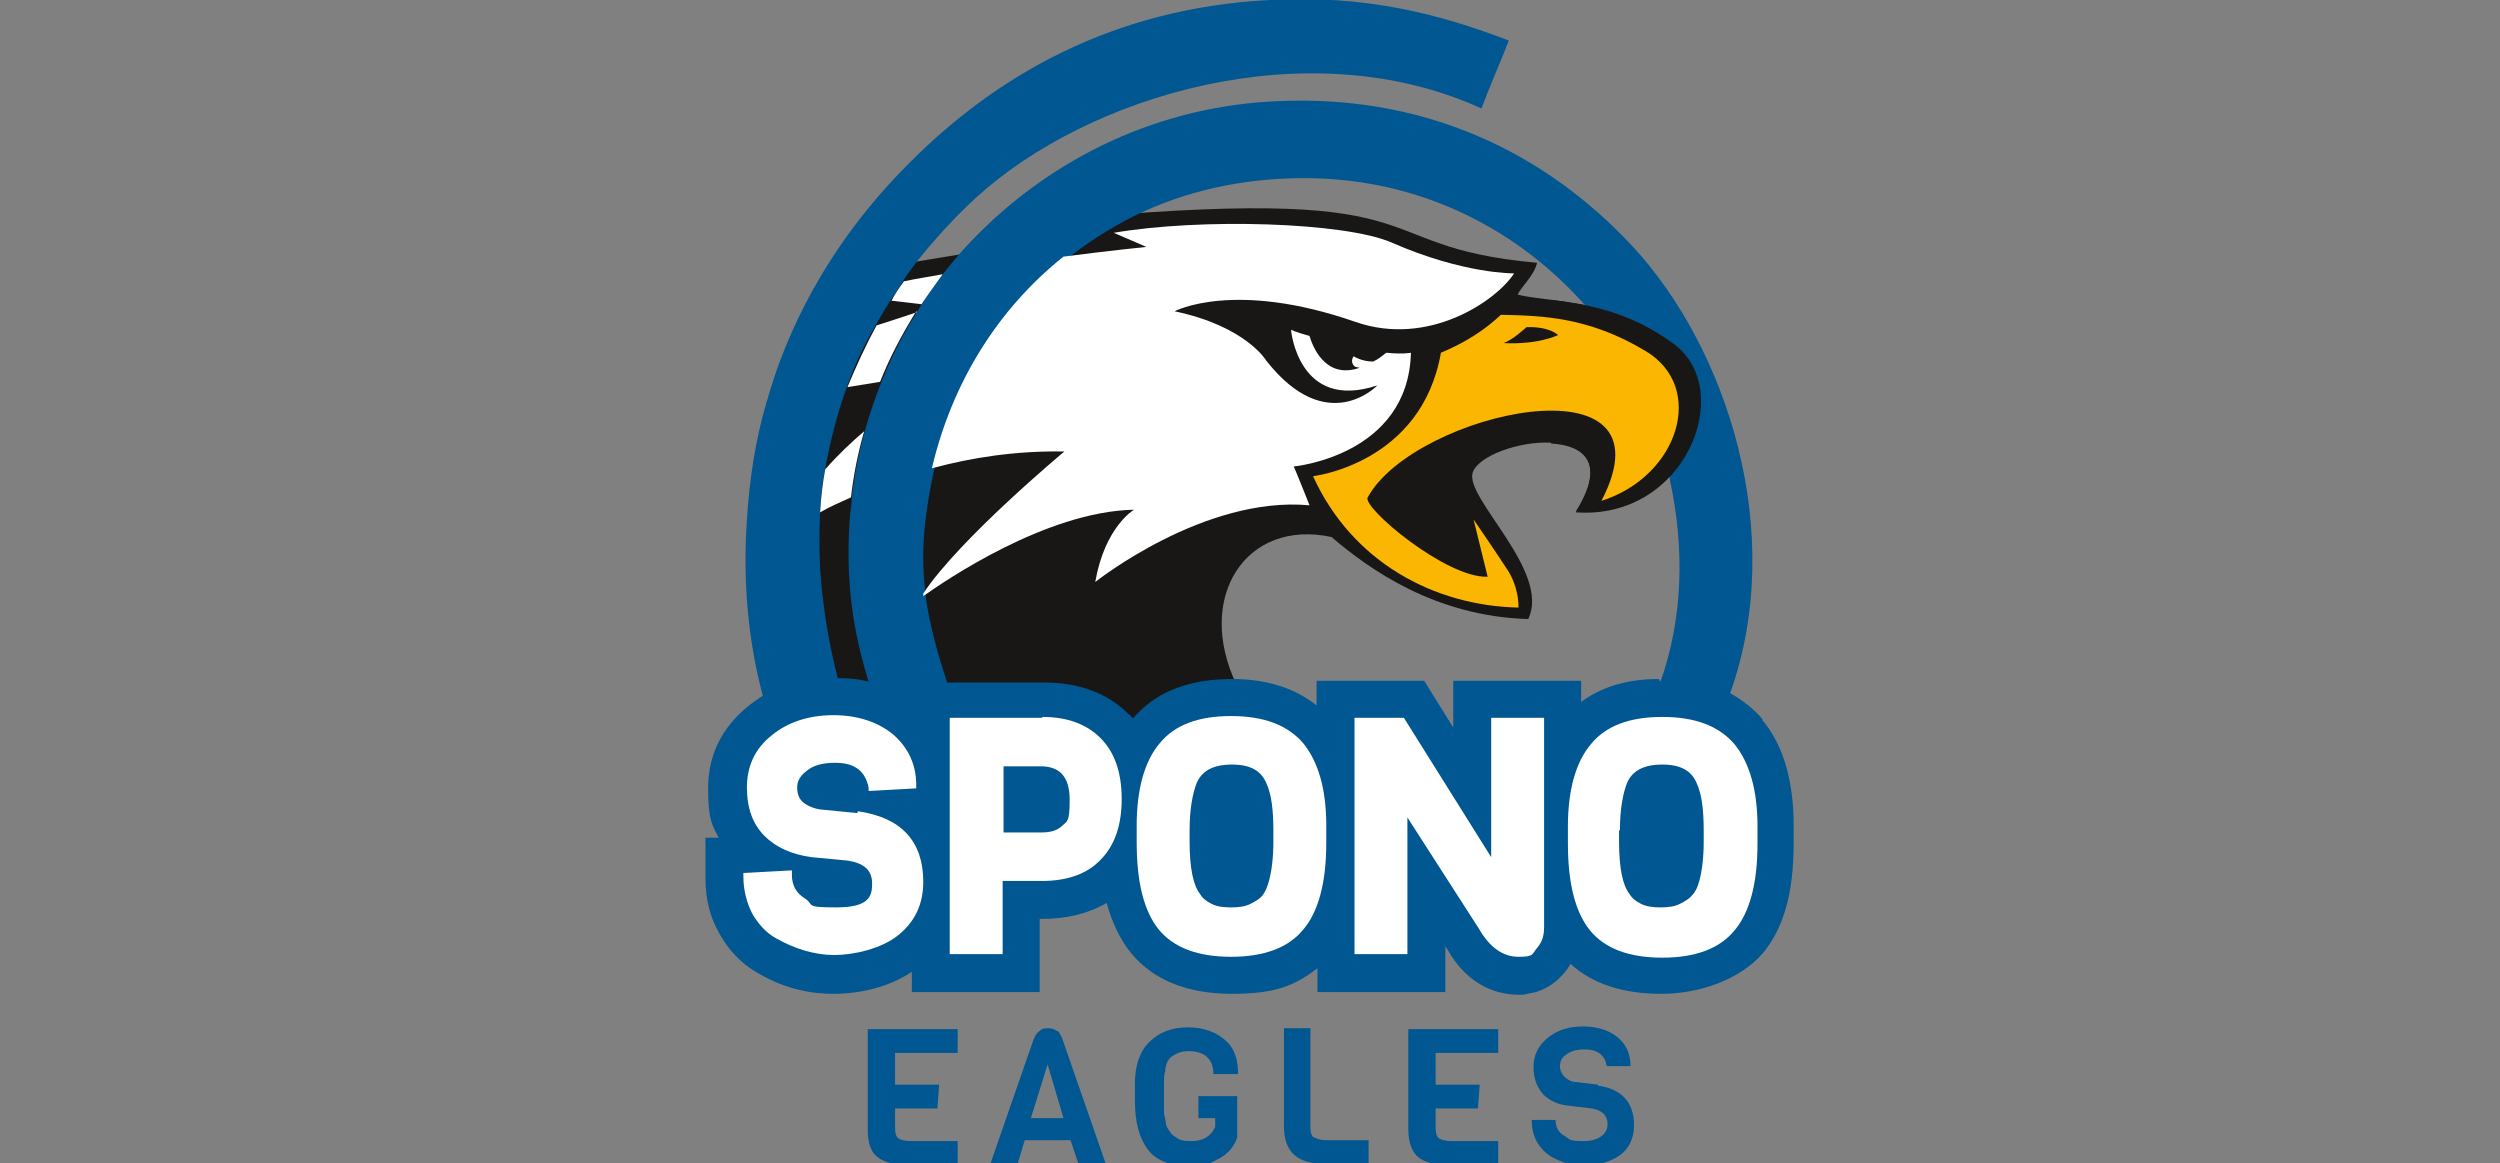
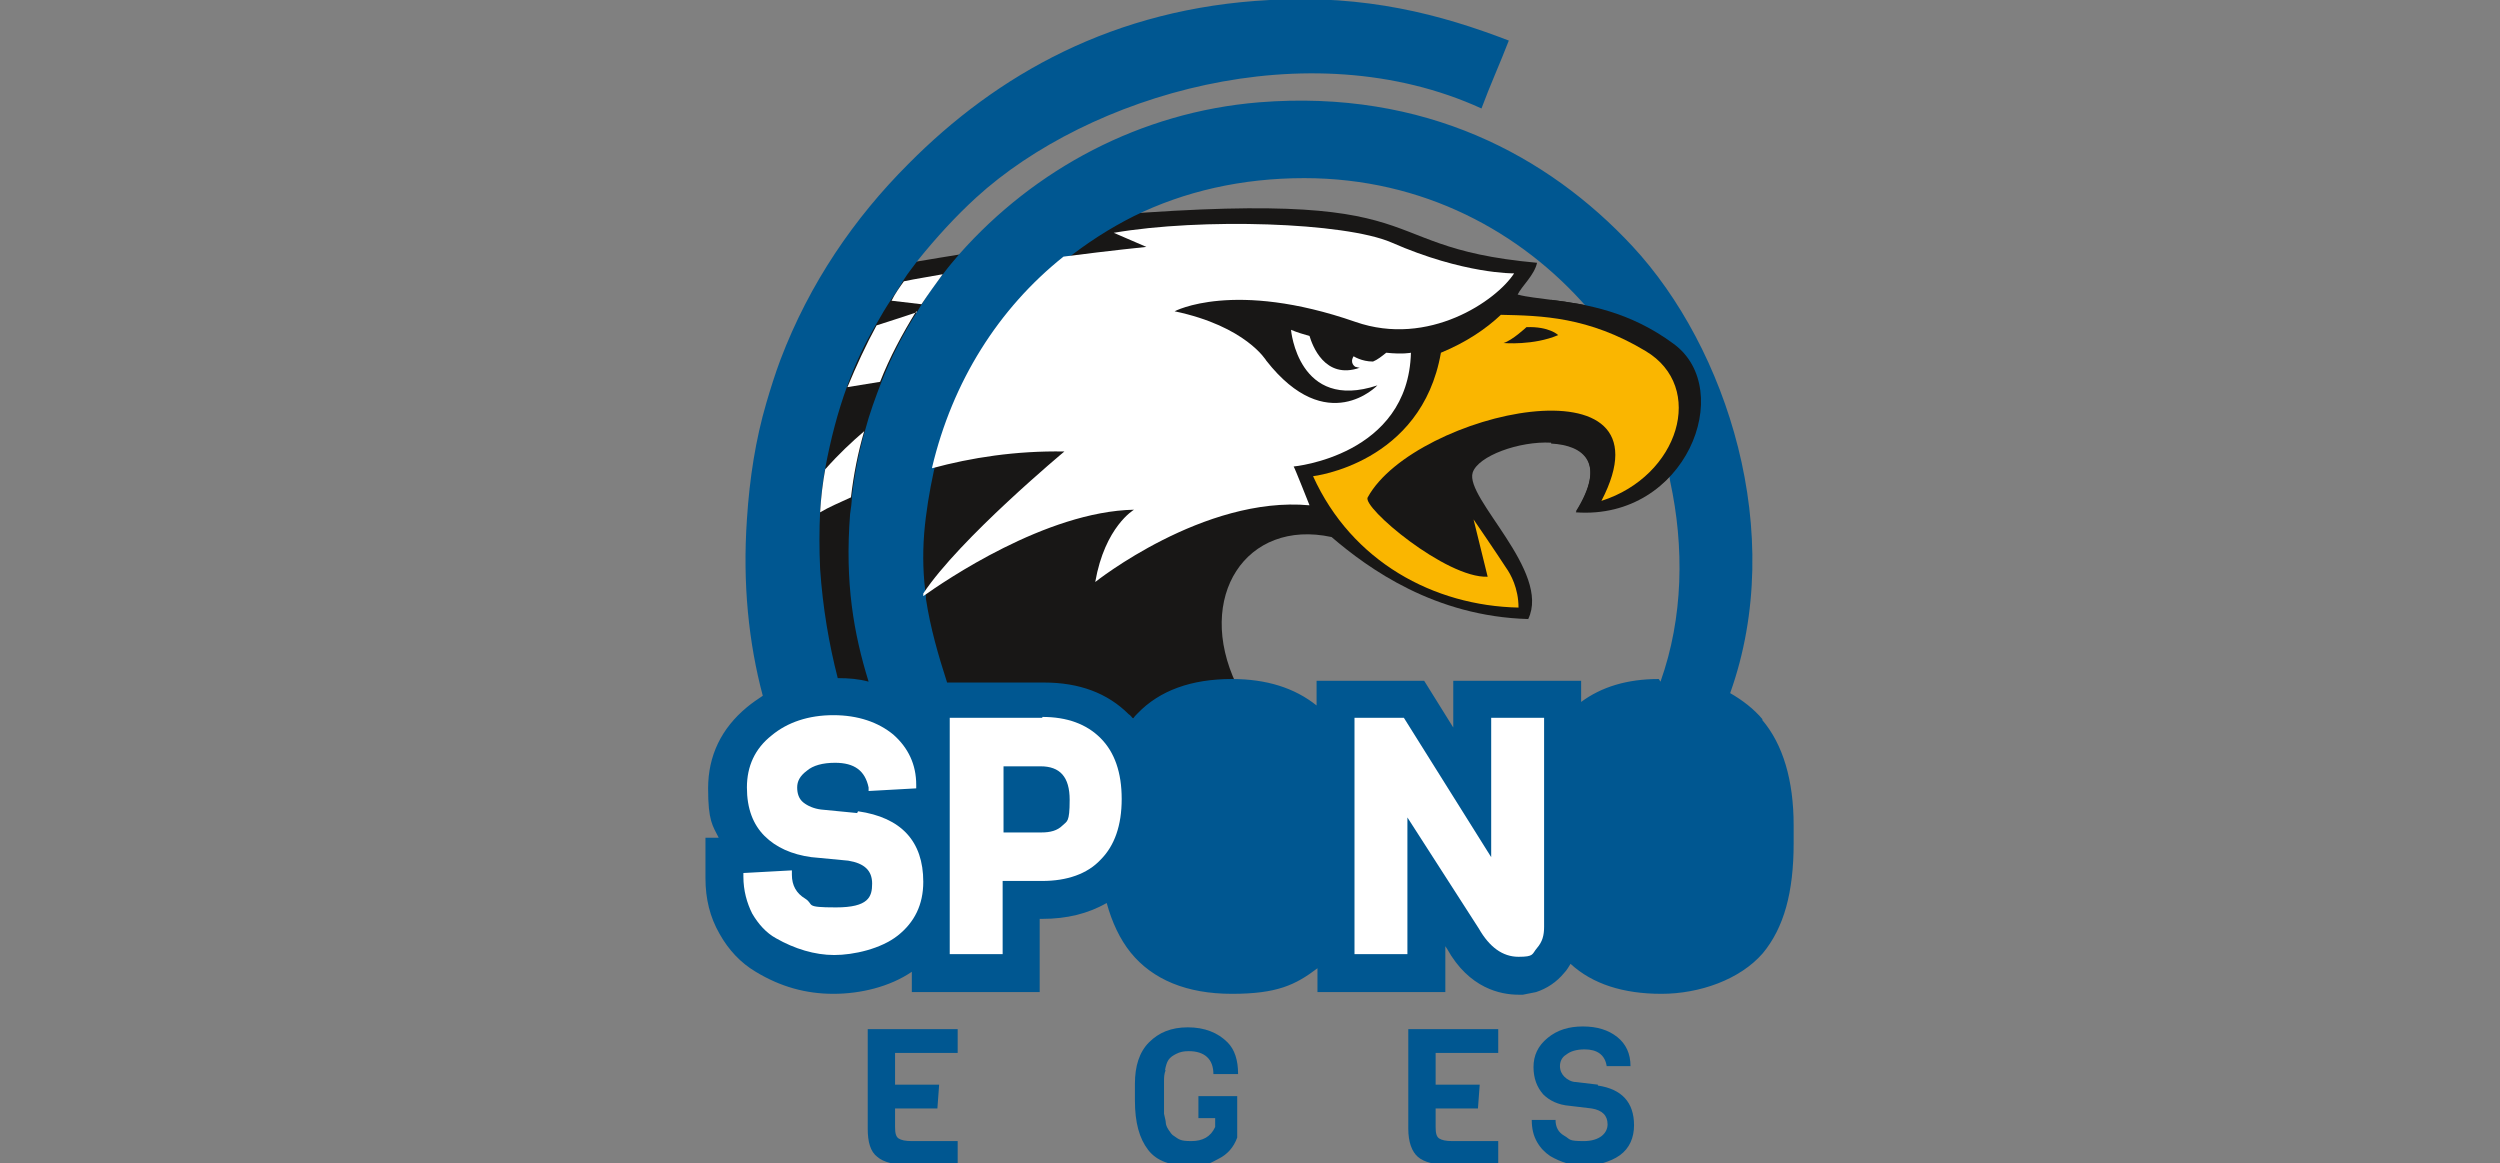
<svg xmlns="http://www.w3.org/2000/svg" id="Ebene_1" version="1.1" viewBox="0 0 283.5 131.9">
  <rect x="0" y="0" width="283.5" height="131.9" fill="#808080" stroke="none" />
  <defs>
    <style>
      .st0 {
        fill: none;
      }

      .st1 {
        fill: #fff;
      }

      .st2 {
        fill: #181716;
      }

      .st3 {
        fill: #005791;
      }

      .st4 {
        fill: #fab600;
      }
    </style>
  </defs>
  <g id="bird_x5F_silhouette">
    <path class="st2" d="M189.8,39c-5-3.7-9.9-4.5-13.9-5-1.4-.2-2.7-.3-3.8-.6.5-1,1.9-2.2,2.2-3.6-21-1.9-9-9.3-56.3-4.7,1.6,1,1.7.8,3,1.8-13.8,2.2-17.4,2.8-21.9,3.6-5.1,9.9-9,20.7-9.9,31.7.3.8.2,1.6-.1,2.3-.2,3.6,0,7.2.6,10.8,1.1.4,2.4.8,3.6,1.2,0,.7.2,1.4.7,1.4,1,0,6.5.8,6.5.8v-.5c8.4,1.7,17.6,2.6,25.1,2.6l1.3.7h3.3s1.6-.4,2.3-.8c.1,0,.2-.2.4-.4,3.6-.5,6.2-1.4,7.3-2.7-4.7-9.9,1.1-18.8,10.8-16.7,4.2,3.6,11.7,9,22.3,9.3,2.6-5.4-7.2-13.7-6.3-16.6.6-1.9,5.3-3.6,8.9-3.4,3.7.2,6.3,2.2,2.8,7.8,12.5.9,18.2-13.9,11.1-19.1h0Z" />
  </g>
  <g id="eagles">
    <g>
      <path class="st3" d="M199.9,81.6c-1-1.2-2.3-2.2-3.7-3,6.5-18.2-.4-39.2-11.1-50.7-9.5-10.2-23.5-17.8-42.3-16.3-13.5,1.1-25.5,7.6-34,17.2-.6.7-1.2,1.4-1.8,2.2h0c-.9,1.1-1.7,2.2-2.4,3.4-.2.3-.4.6-.5.8-1.6,2.5-3,5.2-4.1,8-.7,1.8-1.4,3.7-1.9,5.6-.7,2.4-1.2,5-1.5,7.5,0,.7-.1,1.3-.2,2-.6,7.8.4,13.5,2.1,19-1.1-.3-2.2-.4-3.5-.4-1-3.9-1.7-8-2-12.4-.1-2.2-.1-4.4,0-6.5h0c.1-1.7.3-3.4.6-5h0c.6-3.2,1.4-6.3,2.5-9.3.9-2.5,2-4.8,3.3-7,.5-.9,1.1-1.9,1.7-2.8.5-.7,1-1.5,1.4-2.2h0c.5-.8,1.1-1.5,1.6-2.2,2.1-2.6,4.3-5,6.6-7.1,12.7-11.6,37.6-19.1,57.3-10.1,1-2.7,2.1-5.1,3.1-7.7-7.8-3-16.2-5.2-27.1-4.6-17.7.9-31,8.5-41,18.6-6.1,6.1-11.2,13.5-14.5,22.2-.6,1.6-1.1,3.2-1.6,4.9-1.2,4.1-1.9,8.5-2.2,13.2-.5,7.3.2,14,1.8,20-.6.4-1.2.8-1.8,1.3-2.9,2.4-4.4,5.5-4.4,9.2s.5,4.2,1.2,5.6h-1.5v4.6c0,2.3.5,4.4,1.6,6.3,1,1.8,2.4,3.3,4.1,4.3h0c2.8,1.7,5.7,2.5,8.8,2.5s6.4-.8,8.9-2.5v2.3h14.5v-8.3h.3c2.8,0,5.2-.6,7.3-1.8.6,2.2,1.5,4.1,2.7,5.6,2.5,3.1,6.4,4.7,11.5,4.7s7.2-1,9.7-2.9v2.7h14.5v-5.2l.2.3c2.5,4.5,6.1,5.2,8.1,5.2h0c.2,0,.4,0,.5,0l1.5-.3c1.2-.4,2.3-1.1,3.2-2.2.3-.3.5-.7.7-1,2.5,2.3,6,3.4,10.3,3.4s8.9-1.6,11.5-4.6c2.4-2.9,3.5-6.9,3.5-12.5v-2c0-5.1-1.2-9.2-3.6-12h0ZM188.1,77c-3.6,0-6.5.9-8.8,2.6v-2.4h-14.5v5.3l-3.3-5.3h-12.2v2.8c-2.5-2-5.7-3-9.6-3,0,0,0,0,0,0-4.6,0-8.2,1.3-10.7,3.9-.2.2-.4.4-.5.6-.2-.2-.3-.4-.5-.5,0,0,0,0,0,0-2.4-2.4-5.6-3.6-9.6-3.6h-11c-1-3.1-1.9-6.2-2.4-9.5,0-.1,0-.2,0-.3-.3-2.2-.4-4.5-.2-7.1.2-2.4.6-4.8,1.1-7.1,2.3-9.7,7.6-18,14.9-23.9h0c2.4-1.9,5-3.6,7.8-5,5.7-2.8,12.2-4.3,19.3-4.3,13.5,0,24.6,6.1,32.1,14.7.2.3.5.5.7.8.6.7,1.1,1.4,1.6,2.1,2.7,3.9,5,8.8,6.5,14.1.2.9.5,1.8.6,2.7,1.6,7.4,1.5,15.4-1.1,22.7h0Z" />
      <path class="st3" d="M98.4,128c0,1.5.3,2.6,1.1,3.2.7.6,1.9.9,3.6.9h5.5v-2.7h-5.2c-.7,0-1.2-.1-1.5-.3-.3-.2-.4-.6-.4-1.3v-2.1h4.8l.2-2.7h-5v-3.6h7.1v-2.7h-10.2v11.3h0Z" />
-       <path class="st3" d="M119.8,116.9c-.2-.2-.6-.3-.9-.3s-.7,0-1,.3c-.3.2-.5.5-.7,1l-4.9,14.1h3.1l.8-2.7h5.2l.9,2.7h3.1l-4.9-14.1c-.2-.5-.4-.9-.6-1h0ZM116.9,126.8l1.9-6.1,1.8,6.1h-3.7,0Z" />
      <path class="st3" d="M132.1,121.4c.1-.5.2-.9.4-1.2.2-.3.5-.5.9-.7s.8-.3,1.4-.3c1.8,0,2.8.9,2.8,2.6h2.8c0-1.6-.4-2.8-1.2-3.6-1.1-1.1-2.6-1.7-4.5-1.7s-3.3.6-4.4,1.7c-1.1,1.1-1.6,2.7-1.6,4.7v1.9c0,2.5.5,4.3,1.5,5.6s2.6,1.8,4.7,1.8,2.3-.3,3.3-.8c1-.5,1.7-1.3,2.1-2.4v-4.7h-4.4v2.5h1.9v1c-.5,1.1-1.4,1.6-2.7,1.6s-1.4-.2-2-.6c-.2-.1-.4-.4-.6-.7-.2-.3-.3-.6-.3-.8,0-.2-.1-.5-.2-1,0-.5,0-.8,0-1,0-.2,0-.6,0-1.2s0-1.1,0-1.5c0-.4,0-.8.2-1.3h0Z" />
-       <path class="st3" d="M149,129c-.3-.2-.4-.6-.4-1.3v-11.1h-3v11.1c0,1.5.4,2.6,1.2,3.3.8.7,2,1,3.8,1h4.6v-2.7h-4.6c-.7,0-1.2-.1-1.5-.3h0Z" />
      <path class="st3" d="M159.7,128c0,1.5.4,2.6,1.1,3.2.7.6,1.9.9,3.6.9h5.5v-2.7h-5.2c-.7,0-1.2-.1-1.5-.3-.3-.2-.4-.6-.4-1.3v-2.1h4.8l.2-2.7h-5v-3.6h7.1v-2.7h-10.2v11.3h0Z" />
      <path class="st3" d="M181.2,123l-2.5-.3c-.5,0-1-.3-1.3-.6s-.5-.7-.5-1.2.2-1,.7-1.3c.5-.4,1.2-.6,2.1-.6,1.4,0,2.3.6,2.5,1.9h2.7c0-1.4-.5-2.5-1.5-3.3-1-.8-2.3-1.2-3.9-1.2s-2.9.4-4,1.3c-1.1.9-1.6,2-1.6,3.3s.4,2.3,1.1,3.1c.7.7,1.7,1.2,3,1.3l2.5.3c1.2.2,1.8.8,1.8,1.8s-.9,1.9-2.7,1.9-1.5-.2-2.2-.6c-.7-.4-1-1-1-1.8h-2.7c0,1,.2,1.8.6,2.5.4.7.9,1.2,1.5,1.6,1.2.7,2.5,1.1,3.8,1.1s3-.4,4.1-1.2c1.1-.8,1.6-2,1.6-3.4,0-2.6-1.4-4.1-4.1-4.5h0Z" />
    </g>
  </g>
  <g id="SPONO">
    <g>
-       <path class="st0" d="M174.3,29.8c-.3,1.4-1.7,2.6-2.2,3.6,2.2.5,4.8.6,7.7,1.2-7.5-8.6-18.6-14.6-32.1-14.7-7,0-13.5,1.5-19.3,4.3,35.1-2.6,26.5,3.8,45.9,5.6h0Z" />
+       <path class="st0" d="M174.3,29.8c-.3,1.4-1.7,2.6-2.2,3.6,2.2.5,4.8.6,7.7,1.2-7.5-8.6-18.6-14.6-32.1-14.7-7,0-13.5,1.5-19.3,4.3,35.1-2.6,26.5,3.8,45.9,5.6Z" />
      <g>
        <path class="st0" d="M120.7,51.2c-5.6,0-10.7.7-15,1.9h0c-.5,2.3-.9,4.7-1.1,7.1-.2,2.6-.1,4.9.2,7.1h0c4.1-6.2,16-16.1,16-16.1h0Z" />
        <path class="st0" d="M126.2,26.6c9.9-1.7,26.2-1.2,31.5,1.1,8.2,3.6,13.9,3.5,13.9,3.5-2,3-9.7,8.4-18,5.5-13.8-4.9-20.5-1.2-20.5-1.2,8.1,1.7,10.4,5.6,10.4,5.6,6.9,8.9,12.6,2.8,12.6,2.8-8.9,3-9.8-6.3-9.8-6.3.7.3,1.4.5,2.1.7.3.9,1.7,5,5.7,3.6-.2,0-.3,0-.5-.1,0,0-.7-.4-.2-1.2,0,0,.9.6,2.2.6.5-.3,1-.6,1.5-1,1.9.1,2.8,0,2.8,0-.3,11.7-13.4,12.9-13.3,12.9,0,0,1.8,4.4,1.8,4.4-12-1.1-24.3,8.7-24.3,8.7,1.2-6.3,4.4-8.2,4.4-8.2-10,.1-21.5,8-23.9,9.8h0c.5,3.4,1.4,6.4,2.4,9.5h11c4,0,7.2,1.2,9.6,3.6,0,0,0,0,0,0,.2.2.3.3.5.5.2-.2.3-.4.5-.6,2.5-2.6,6.1-3.9,10.7-3.9s0,0,0,0c3.9,0,7.2,1,9.6,3v-2.8h12.2l3.3,5.3v-5.3h14.5v2.4c2.3-1.6,5.3-2.5,8.8-2.6,2.6-7.2,2.7-15.3,1.1-22.7-.2-.9-.4-1.8-.6-2.7-1.5-5.3-3.7-10.2-6.5-14.1-.5-.7-1.1-1.4-1.6-2.1-.2-.3-.5-.5-.7-.8-7.5-8.6-18.6-14.6-32.1-14.7-7,0-13.5,1.5-19.3,4.3-2.8,1.4-5.4,3-7.8,5,5.4-.7,9.4-1.1,9.4-1.1l-3.7-1.6h0Z" />
        <path class="st0" d="M98,48.9h0c.5-1.9,1.2-3.8,1.9-5.6h0c-1.2.2-2.5.4-3.7.6h0c-1.1,2.9-2,6-2.5,9.3h0c1.5-1.7,2.9-3.1,4.4-4.3Z" />
-         <path class="st0" d="M93,64.6c.2,4.3.9,8.5,2,12.4,1.2,0,2.4.2,3.5.4-1.7-5.5-2.7-11.2-2.1-19,0-.7.1-1.3.2-2h0c-1.3.6-2.5,1.2-3.5,1.7-.1,2.1-.2,4.3,0,6.5h0Z" />
        <path class="st0" d="M104.5,34.5h0l-3.4-.4h0c-.6.9-1.1,1.8-1.7,2.8h0c1.8-.6,3.4-1.1,4.6-1.5.2-.3.4-.6.5-.8h0Z" />
        <path class="st1" d="M93.6,53.1c-.3,1.6-.5,3.3-.6,5h0c1-.6,2.2-1.1,3.5-1.7.3-2.6.8-5.1,1.5-7.5-1.4,1.2-2.9,2.6-4.4,4.3h0Z" />
        <path class="st1" d="M104,35.4h0c-1.2.4-2.7.9-4.6,1.5-1.2,2.2-2.3,4.6-3.3,7,1.2-.2,2.5-.4,3.7-.6,1.1-2.8,2.5-5.4,4.1-8h0Z" />
        <path class="st1" d="M105.7,53.1c4.4-1.2,9.5-2,15-1.9,0,0-11.9,9.9-16,16.1,0,.1,0,.2,0,.3,2.4-1.7,13.9-9.6,23.9-9.8,0,0-3.3,1.9-4.4,8.2,0,0,12.3-9.8,24.3-8.7,0,0-1.7-4.3-1.8-4.4,0,0,13-1.2,13.3-12.9,0,0-.9.2-2.8,0-.5.4-1,.8-1.5,1-1.3,0-2.2-.6-2.2-.6-.5.8.2,1.2.2,1.2.1,0,.3.1.5.1-4,1.4-5.4-2.6-5.7-3.6-.7-.2-1.4-.4-2.1-.7,0,0,.8,9.3,9.8,6.3,0,0-5.7,6-12.6-2.8,0,0-2.3-3.9-10.4-5.6,0,0,6.7-3.6,20.5,1.2,8.3,2.9,16-2.4,18-5.5,0,0-5.7.1-13.9-3.5-5.3-2.3-21.6-2.8-31.5-1.1l3.7,1.6s-4,.4-9.4,1.1h0c-7.4,5.9-12.6,14.2-14.9,23.9h0Z" />
        <path class="st1" d="M104.5,34.5c.8-1.2,1.6-2.3,2.4-3.4h0c-1.6.3-3,.5-4.4.8-.5.7-1,1.4-1.4,2.2l3.4.4h0Z" />
      </g>
    </g>
    <g>
      <path class="st1" d="M97.2,92.2l-4.1-.4c-.8-.1-1.5-.4-2-.8-.5-.4-.7-1-.7-1.7s.3-1.3,1.1-1.9c.7-.6,1.8-.9,3.2-.9,2.2,0,3.4.9,3.8,2.8v.4c0,0,5.4-.3,5.4-.3v-.4c0-2.3-.9-4.2-2.6-5.7-1.7-1.4-4-2.2-6.8-2.2s-5.2.8-7,2.3c-1.9,1.5-2.8,3.5-2.8,5.9s.7,4.2,2,5.5c1.3,1.3,3.1,2.1,5.3,2.4l4.2.4c1.8.3,2.7,1.1,2.7,2.6s-.4,2.7-4.1,2.7-2.4-.3-3.5-1c-1-.6-1.5-1.5-1.5-2.7v-.5l-5.5.3v.4c0,1.6.4,3,1,4.2.7,1.2,1.6,2.2,2.7,2.8,2.1,1.2,4.4,1.9,6.6,1.9s5.3-.7,7.2-2.2c1.9-1.5,2.9-3.5,2.9-6.1,0-4.6-2.5-7.3-7.4-8h0Z" />
      <path class="st1" d="M118.2,81.4h-10.5v26.8h6v-8.3h4.5c2.8,0,5.1-.8,6.6-2.4,1.6-1.6,2.4-3.9,2.4-6.9s-.8-5.3-2.4-6.9c-1.6-1.6-3.8-2.4-6.6-2.4h0ZM113.7,86.9h4.3c2.2,0,3.3,1.2,3.3,3.8s-.3,2.4-.8,2.9c-.6.6-1.4.8-2.4.8h-4.3v-7.6h0Z" />
-       <path class="st1" d="M139.6,81.2c-3.7,0-6.4,1-8.1,3.1-1.7,2-2.6,5.2-2.6,9.3v1.9c0,4.5.8,7.8,2.5,9.9,1.7,2.1,4.5,3.1,8.2,3.1s6.5-1,8.2-3.1c1.7-2,2.6-5.3,2.6-9.8v-2c0-4.1-.9-7.2-2.6-9.3-1.8-2.1-4.5-3.1-8.2-3.1h0ZM134.9,94.2c0-2.3.3-4.1.8-5.4.6-1.4,1.9-2.1,4-2.1s3.3.7,3.9,2.1c.6,1.3.8,3.1.8,5.4v1.3c0,1.8-.2,3.3-.5,4.4-.2.7-.4,1.2-.7,1.6-.3.4-.8.7-1.4,1-.6.3-1.3.4-2.2.4s-1.6-.1-2.2-.4c-.6-.3-1-.6-1.3-1.1-.8-1-1.2-3-1.2-6v-1.3h0Z" />
      <path class="st1" d="M169.1,97.2l-9.9-15.8h-5.6v26.8h6v-15.5l8.1,12.6c1.2,2.1,2.7,3.2,4.5,3.2s1.5-.3,2.1-1c.6-.7.8-1.4.8-2.4v-23.7h-6v15.8Z" />
-       <path class="st1" d="M196.7,84.4c-1.8-2.1-4.5-3.1-8.2-3.1s-6.4,1-8.1,3.1c-1.7,2-2.6,5.2-2.6,9.3v1.9c0,4.5.8,7.8,2.5,9.9,1.7,2.1,4.5,3.1,8.2,3.1s6.5-1,8.2-3.1c1.7-2,2.6-5.3,2.6-9.8v-2c0-4.1-.9-7.2-2.6-9.3h0ZM183.7,94.2c0-2.3.3-4.1.8-5.4.6-1.4,1.9-2.1,4-2.1s3.3.7,3.9,2.1c.6,1.3.8,3.1.8,5.4v1.3c0,1.8-.2,3.3-.5,4.4-.2.7-.4,1.2-.8,1.6-.3.4-.8.7-1.4,1-.6.3-1.3.4-2.2.4s-1.6-.1-2.2-.4c-.6-.3-1-.6-1.3-1.1-.8-1-1.2-3-1.2-6v-1.3h0Z" />
    </g>
    <path class="st0" d="M176.7,38s-1-1-3.6-.9c0,0-1.6,1.5-2.6,1.8,0,0,3.4.3,6.2-.9h0Z" />
  </g>
  <g id="schnabel_x5F_silhouette">
    <path class="st2" d="M189.8,39c-5-3.7-9.9-4.5-13.9-5,.1,5.4-.2,10.9,0,16.3,3.7.2,6.3,2.2,2.8,7.8,12.5.9,18.2-13.9,11.1-19.1h0Z" />
  </g>
  <g id="schnabel">
    <path class="st4" d="M186.6,39.8c-6.5-3.9-11.8-4-16.4-4.1-1.7,1.6-3.9,3.1-6.8,4.3-2.2,12.6-14.5,14-14.5,14,4.4,9.7,13.7,14.7,23.3,14.9,0-2.2-.9-3.8-1.4-4.5-1.1-1.7-3.7-5.5-3.7-5.5l1.6,6.5c-4.7.2-14.3-7.9-13.6-9,5.3-9.7,35.2-16.3,26.5.4,8.8-2.8,11.9-12.9,5-17" />
    <path class="st2" d="M173.1,37.1s-1.6,1.5-2.6,1.8c0,0,3.4.3,6.2-.9,0,0-1-1-3.6-.9" />
  </g>
</svg>